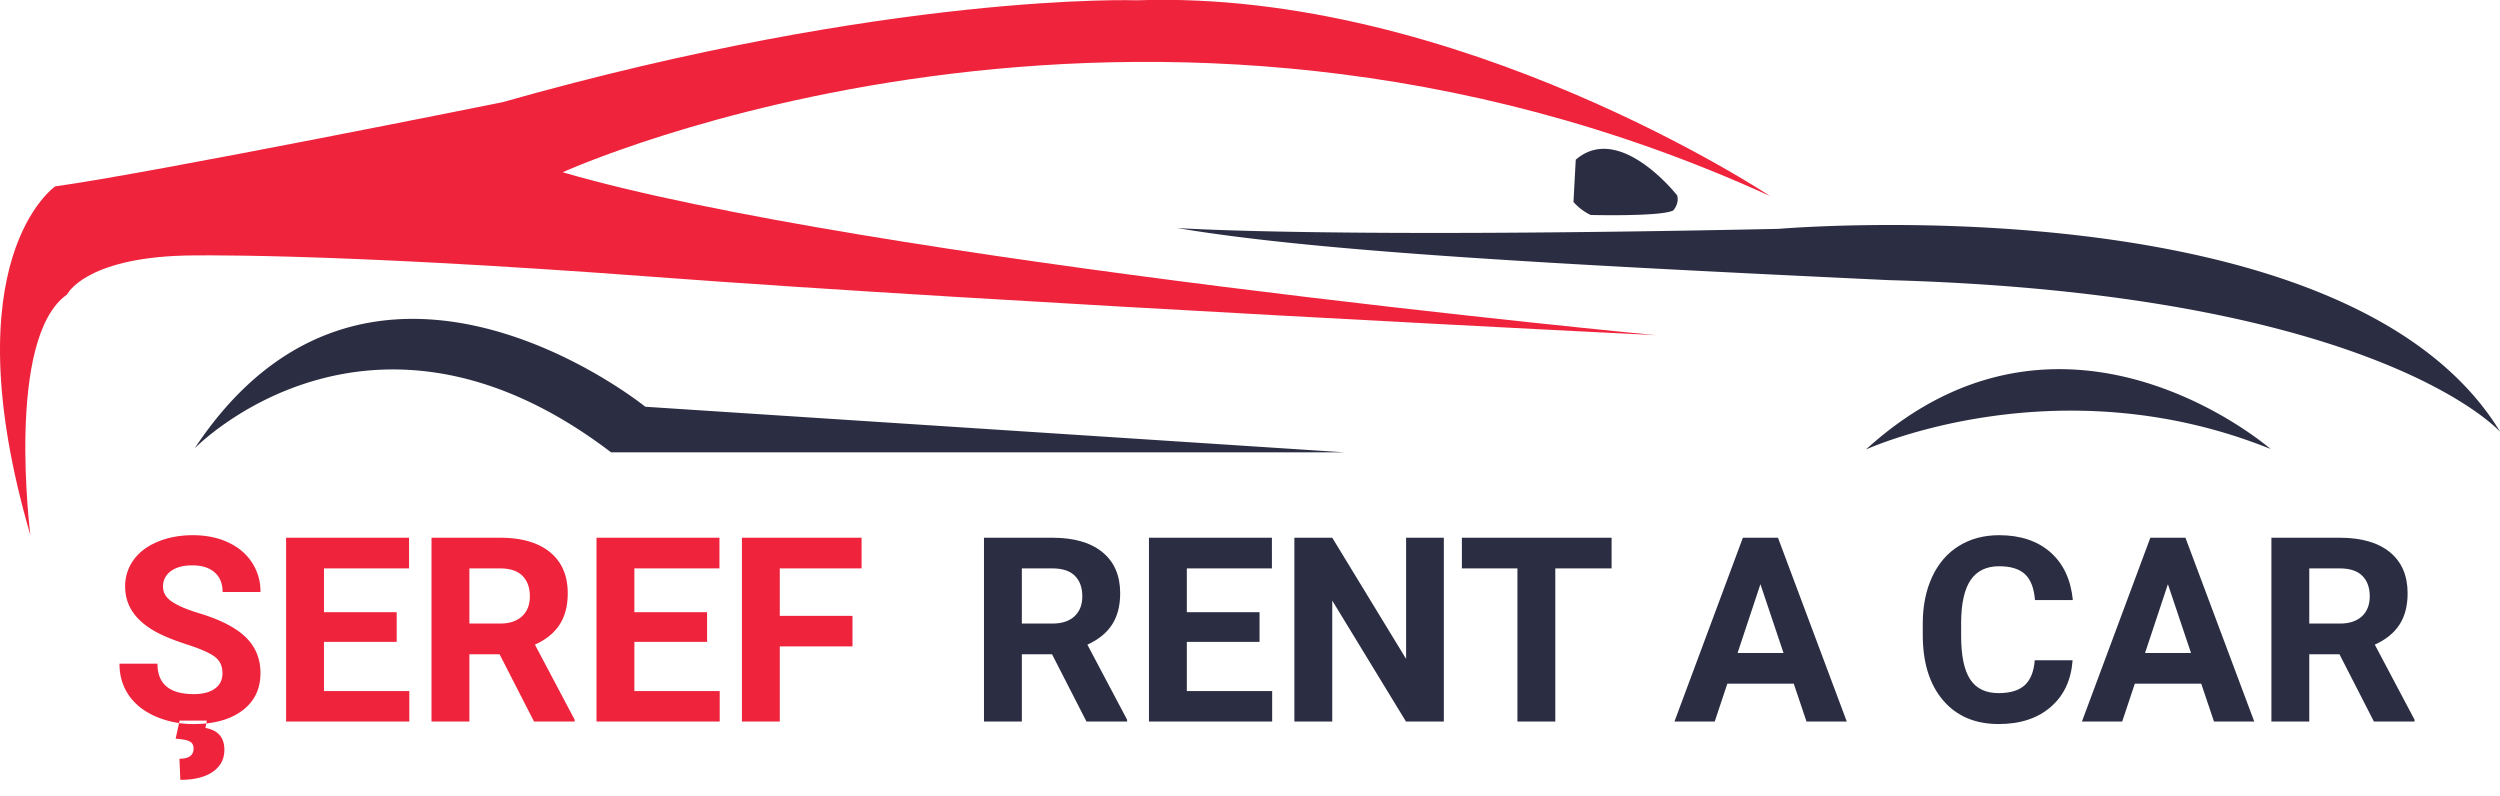
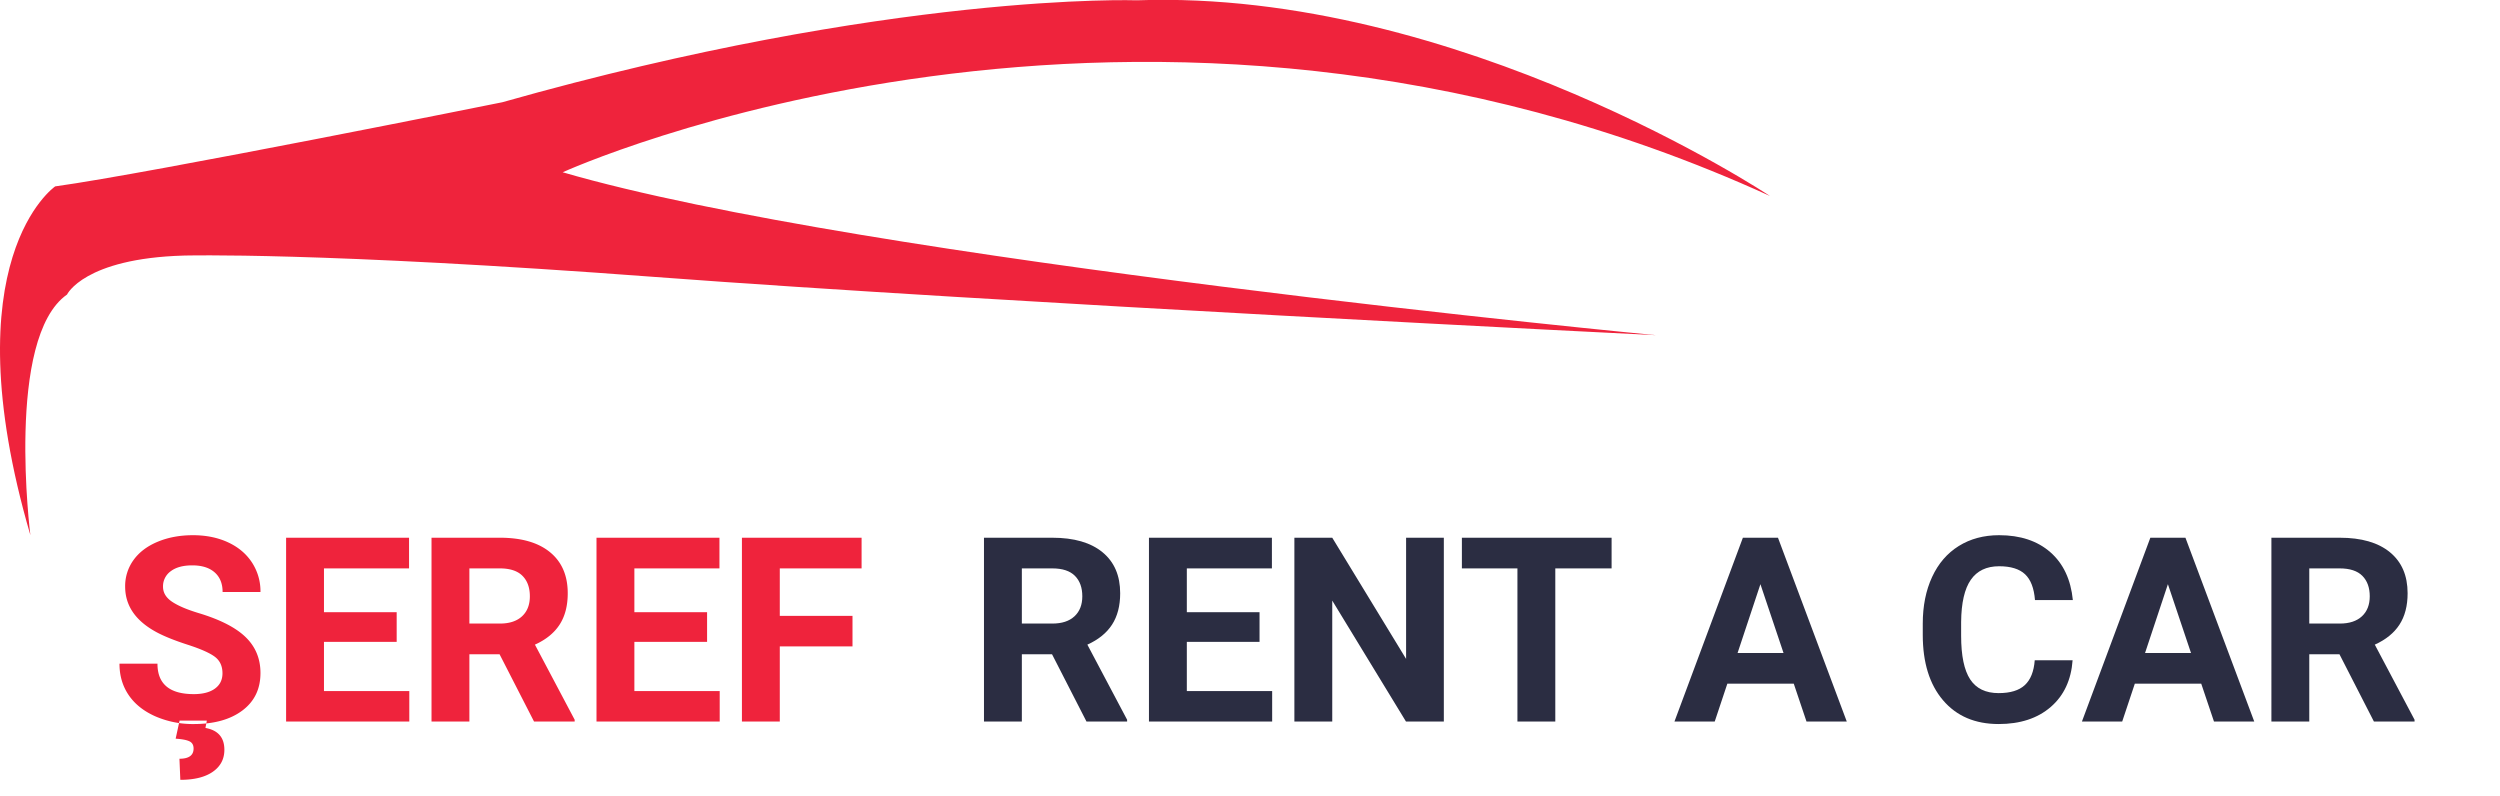
<svg xmlns="http://www.w3.org/2000/svg" width="2490" height="793" viewBox="0 0 2490 793">
  <defs>
    <style>
      .cls-1 {
        fill: #ef233c;
      }

      .cls-1, .cls-2 {
        fill-rule: evenodd;
      }

      .cls-2 {
        fill: #2b2d42;
      }
    </style>
  </defs>
  <path id="Shape_322_1" data-name="Shape 322 1" class="cls-1" d="M30.257,532.985S5.228,336.552,66.763,293.362c0,0,16.9-35.927,116.257-38.812,0,0,133.789-3.934,470.362,21.375s996.048,57.937,996.048,57.937-789.625-74.935-1089-162.28c0,0,575.457-262.44,1202.447,23.625,0,0-310.02-206.254-630.43-194.9,0,0-243.52-8.555-632.111,101.53,0,0-350.216,70.657-445.37,83.812C54.969,185.644-50.075,257.509,30.257,532.985Z" />
-   <path id="Shape_323_1" data-name="Shape 323 1" class="cls-2" d="M193.838,446.6s174.012-179.538,414.819,3.95H1339.51l-696.8-45.425S368.383,182.918,193.838,446.6ZM1858.46,447.73s189.1-86.759,403-.564C2261.46,447.166,2055.72,267.946,1858.46,447.73Zm631.8-17.492S2368.93,292.647,1881.25,279.01c-339.72-16.03-572.18-28.787-708.9-51.914,0,0,144.26,10.466,599.15.846C1771.5,227.942,2337.53,179.038,2490.26,430.238Zm-923.07-229.1a52.337,52.337,0,0,0,17.16,12.978s70.17,1.773,82.18-4.514c0,0,6.2-6.51,3.94-14.954,0,0-57.43-73.462-101.03-35.549Z" />
  <path id="RENT_A_CAR" data-name="RENT A CAR" class="cls-2" d="M1082.13,718.628h40.48v-1.76l-39.6-74.807q16.47-7.418,24.58-19.928t8.11-31.243q0-26.4-17.6-40.861t-50.04-14.459H980.04V718.628h37.72V651.616h30.05Zm-64.37-152.506h30.3q15.21,0,22.57,7.418t7.35,20.367q0,12.7-7.79,19.928t-22.01,7.229h-30.42V566.122Zm236.74,43.627h-72.42V566.122h84.74V535.57H1144.36V718.628h122.71v-30.3h-84.99V639.295h72.42V609.749Zm183.56-74.179h-37.59v120.7l-73.55-120.7H1289.2V718.628h37.72V598.182l73.42,120.446h37.72V535.57Zm167.09,0H1456.04v30.552h55.32V718.628h37.72V566.122h56.07V535.57Zm194.12,183.058h40.11L1770.86,535.57h-34.95l-68.15,183.058h40.11l12.57-37.718h66.14Zm-45.89-136.79,23.01,68.521h-45.76Zm273.21,75.813q-1.26,16.722-9.87,24.705t-26.09,7.984q-19.365,0-28.35-13.705-9-13.7-8.99-43.375V619.43q0.255-28.413,9.62-41.93t28.22-13.515q17.355,0,25.84,7.983t9.87,25.711h37.72q-3.03-30.675-22.38-47.65-19.365-16.972-51.05-16.973-22.875,0-40.17,10.749-17.28,10.75-26.59,30.866t-9.3,46.519v11.19q0,41.366,20.18,65.063t55.38,23.7q32.19,0,51.86-16.973t21.82-46.519h-37.72Zm178.53,60.977h40.11L2176.7,535.57h-34.95l-68.14,183.058h40.11l12.57-37.718h66.13Zm-45.89-136.79,23.01,68.521h-45.77Zm205.18,136.79h40.49v-1.76l-39.61-74.807q16.47-7.418,24.58-19.928t8.11-31.243q0-26.4-17.6-40.861t-50.04-14.459h-68.02V718.628h37.72V651.616h30.05Zm-64.37-152.506h30.3q15.21,0,22.57,7.418t7.36,20.367q0,12.7-7.8,19.928t-22,7.229h-30.43V566.122Z" />
  <path id="ŞEREF" class="cls-1" d="M214.048,685.876q-7.543,5.469-21,5.469-36.21,0-36.21-30.3H119q0,17.729,9.115,31.181t26.465,21.184a93.47,93.47,0,0,0,38.473,7.733q30.425,0,48.4-13.516t17.979-37.278q0-21.372-14.71-35.706t-46.9-24.014q-17.477-5.28-26.465-11.315t-8.99-14.962a18.438,18.438,0,0,1,7.67-15.4q7.666-5.847,21.5-5.847,14.333,0,22.253,6.978t7.921,19.551h37.718a52.481,52.481,0,0,0-8.486-29.42q-8.487-12.948-23.826-20.054t-34.952-7.1q-19.489,0-35.14,6.538t-24.014,18.167a44.2,44.2,0,0,0-8.361,26.466q0,28.541,31.181,45.387,11.439,6.16,31.054,12.51t27.157,12.069q7.543,5.723,7.543,16.408Q221.591,680.407,214.048,685.876Zm-35.2,31.872-3.9,17.979q9.429,0.627,13.641,2.577t4.212,7.23q0,10.183-14.081,10.183l0.88,21q20.868,0,32.374-8.047t11.5-21.876q0-18.359-18.859-21.751L206,717.748H178.844Zm216.25-108H322.676V566.122h84.739V535.57H284.958V718.628H407.667v-30.3H322.676V639.295h72.418V609.749Zm136.79,108.879h40.484v-1.76l-39.6-74.807q16.47-7.418,24.58-19.928t8.109-31.243q0-26.4-17.6-40.861t-50.04-14.459H429.794V718.628h37.718V651.616h30.049ZM467.512,566.122h30.3q15.212,0,22.568,7.418t7.355,20.367q0,12.7-7.795,19.928t-22,7.229H467.512V566.122Zm236.743,43.627H631.837V566.122h84.739V535.57H594.119V718.628H716.828v-30.3H631.837V639.295h72.418V609.749ZM849.092,613.4H776.674V566.122h81.471V535.57H738.956V718.628h37.718V643.821h72.418V613.4Z" />
</svg>